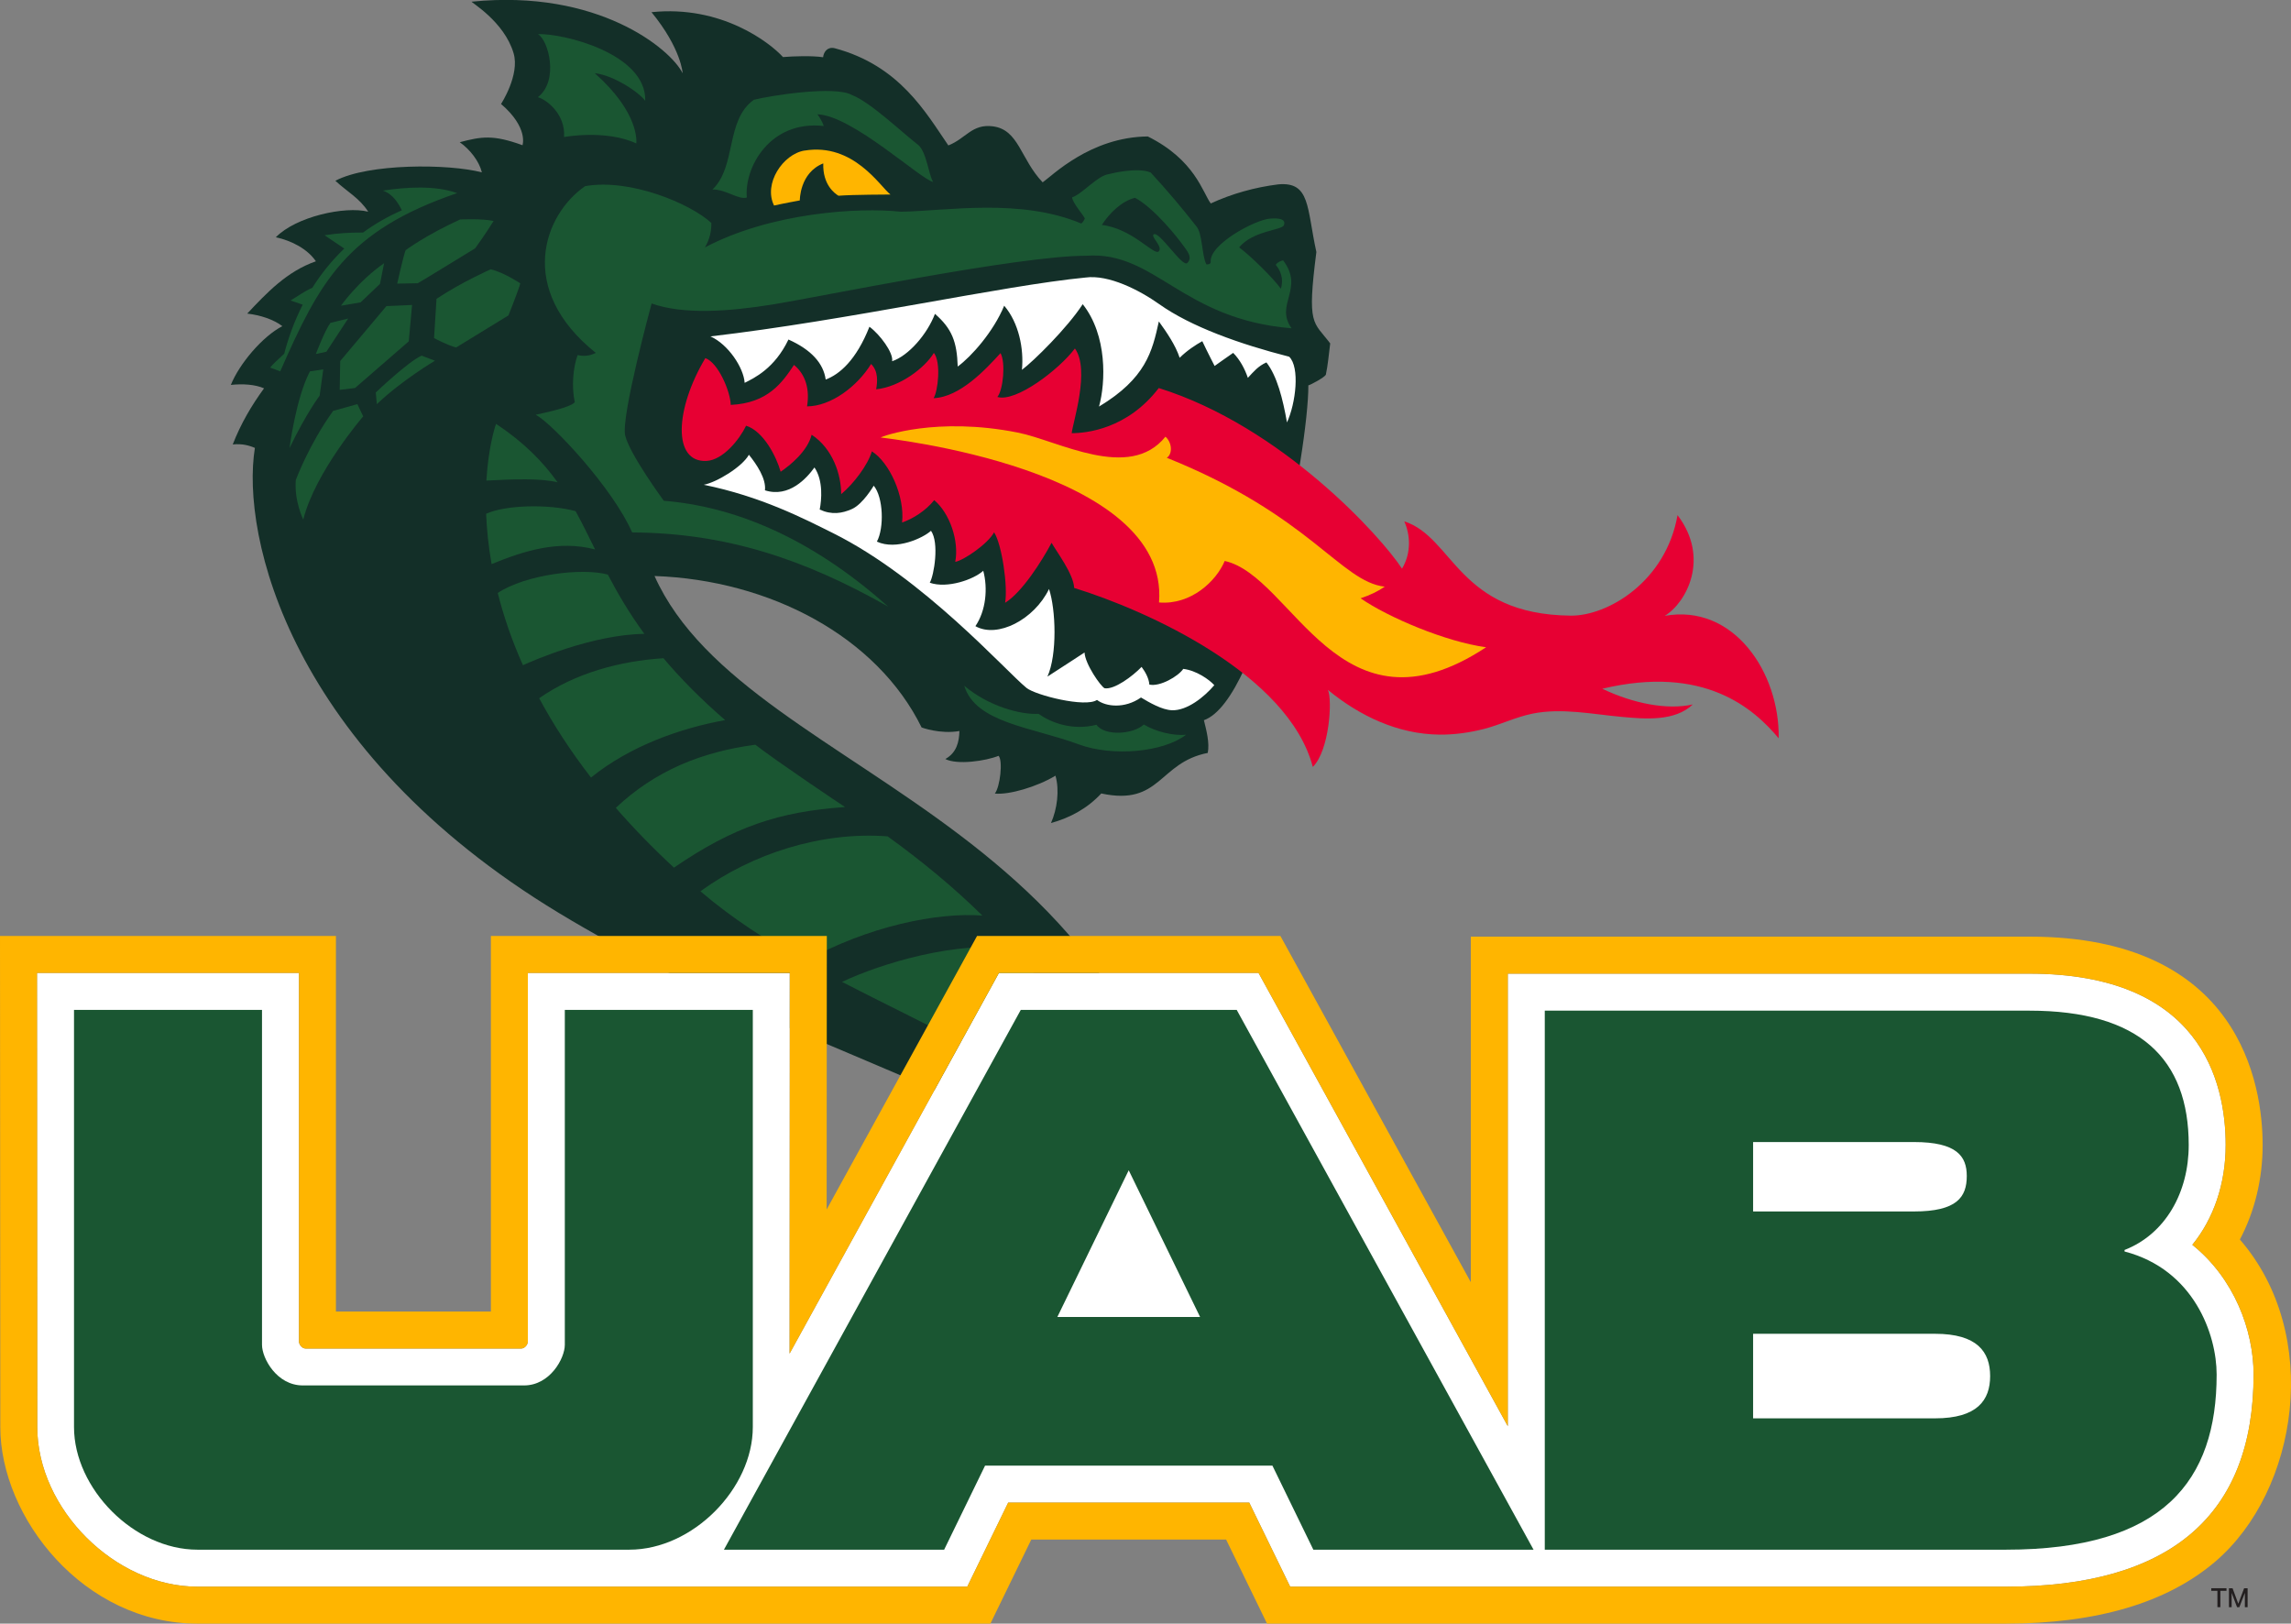
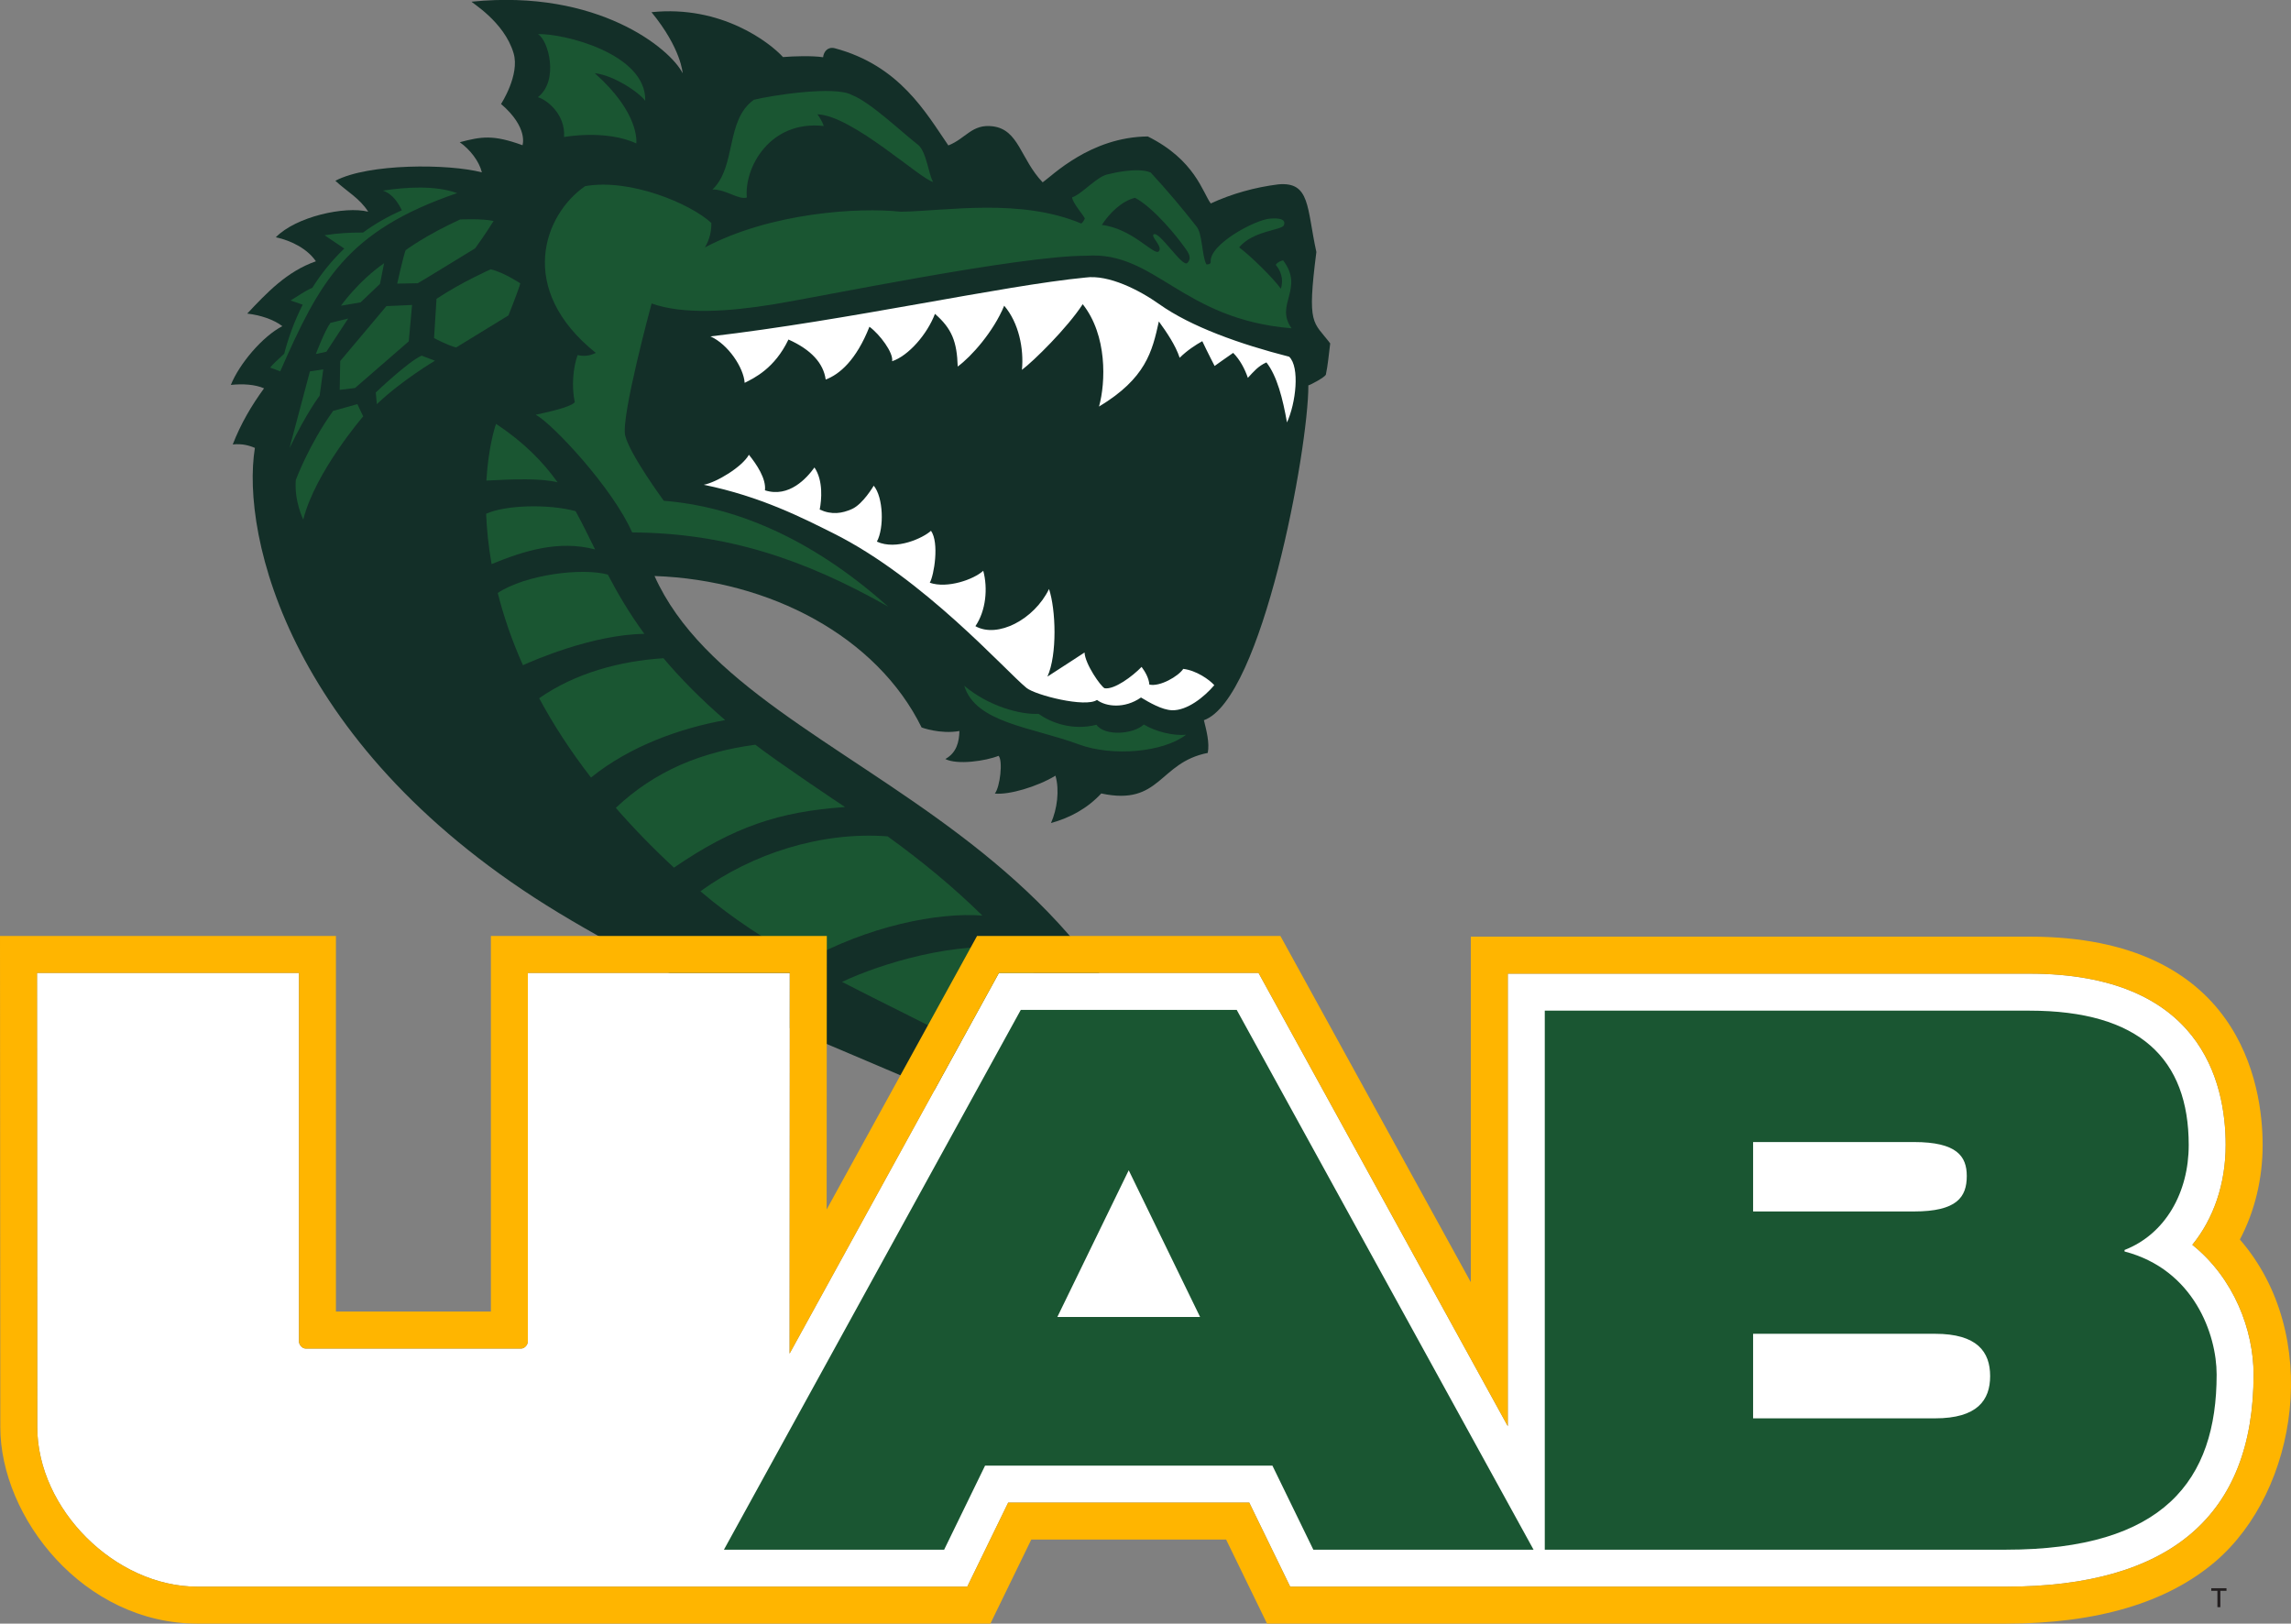
<svg xmlns="http://www.w3.org/2000/svg" id="Layer_1" viewBox="0 0 528.4 374.45">
  <rect x="0" y="0" width="528.4" height="374.45" fill="#808080" stroke="none" />
  <defs>
    <style>
      .cls-1 {
        fill: #231f20;
      }

      .cls-2 {
        fill: #fff;
      }

      .cls-3 {
        fill: #ffb500;
      }

      .cls-4 {
        fill: #1a5632;
      }

      .cls-5 {
        fill: #e70033;
      }

      .cls-6 {
        fill: #132f28;
      }
    </style>
  </defs>
  <path class="cls-6" d="M150.98,132.84c26.66.94,51.29,14.01,61.58,34.93,0,0,4.26,1.6,8.72.82-.06,2.51-.64,5-3.25,6.46,2.8,1.41,9.32.45,12.28-.74,1.04,1.11.35,7.19-.86,8.7,3.26.35,9.78-1.57,13.98-4.12.97,3.31.4,7.72-1.03,10.92,4.37-1.2,8.36-3.34,11.6-6.82,13.73,2.96,13.21-7.14,24.56-9.35.45-2.33-.3-5.14-.89-7.54,13.4-4.81,24.13-62.52,24.09-77.23.54-.11,3.64-1.79,4.03-2.43.5-2.33.67-4.67,1.01-7.24-3.91-5.19-5.4-3.87-3.19-21.08-2.24-10.21-1.37-16.27-8.79-15.6-5.37.67-10.7,2.15-15.57,4.4-1.88-2.53-3.62-10.03-14.52-15.45-13.26.13-22.06,9.08-24.25,10.58-5.14-5.37-5.46-12.16-11.52-12.92-4.79-.6-6.16,2.8-10.23,4.41-5.17-7.53-11.24-18.45-26.26-22.43-1.66-.37-2.51.92-2.63,2.09-2.57-.38-6.66-.25-9.25-.04-3-3.29-14.16-12.03-30.33-10.35,6.88,8.37,7.23,14.2,7.17,14.07-2.7-5.52-19.44-19.46-48.64-16.49-.37.04,7.5,4.5,9.67,11.9,1.47,5.01-2.9,11.69-2.9,11.69,6.38,5.47,4.95,9.51,4.95,9.51-6.81-2.48-9.48-2-14.47-.69,2.37,1.67,4.49,4.4,5.1,6.95-7.74-2.02-26.22-2.08-33.79,1.94,2.64,2.46,5.63,4.05,7.57,7.13-5.35-1.34-16.67,1.13-21.3,5.9,3.67.79,7.31,2.71,9.24,5.54-6.72,2.34-11.35,7.3-15.84,12.06,2.99.35,6.05,1.33,8.1,2.9-4.6,2.39-9.9,8.65-11.88,13.55,2.74-.3,5.62-.11,7.66.79-2.9,3.96-5.37,8.18-7.22,12.94,2.3-.23,3.79.26,5.11.79-3.27,20.18,8.01,69.73,70.17,107.3,62.26,37.63,123.64,43.72,146.86,88.12-.64-110.73-102.98-117.02-124.86-165.88Z" />
-   <path class="cls-5" d="M323.36,131.14c-4.75-7.32-27.73-32.8-56.1-41.65-7.25,9.48-16.74,10.41-20.08,10.41.19-2.23,4.32-14.58.74-19.53-3.67,4.86-13.56,12.45-17.89,11.18,1.36-1.59,1.94-8.01.73-10.11-3.4,3.72-9.33,10.15-15.44,10.39,1-1.48,1.79-8.29.07-10.44-2.11,3.49-7.88,7.85-13.31,8.39.28-1.64.56-4.14-1.17-5.84-3.25,5.25-9.29,9.75-14.77,9.78.64-3.9-.29-7.32-3.01-9.56-2.72,4.07-5.98,8.8-14.59,9.22-.08-3.11-2.89-9.75-5.86-10.79-7.02,11.78-7.58,24.09.26,23.71,3.85-.19,7.68-5.05,9.14-8.12,4,1.24,6.99,7.11,7.97,10.61,2.2-1.49,6.18-4.71,7.15-8.53,4.86,3.19,6.82,9.18,6.81,13.7,2.82-2.34,6.15-6.69,7.08-9.87,4.03,2.54,7.63,10.34,6.97,16.41,2.38-.81,5.39-2.63,7.41-5.16,3.6,3.04,5.77,9.43,4.85,14.24,1.94-.34,7.56-4.17,8.96-6.82,1.8,2.78,3.21,12.49,2.54,16.26,3.86-2.36,8.45-9.57,10.72-13.84,1.18,2.1,5.08,7.21,5.21,10.41,16.76,5.17,49.41,19.85,55.04,41.28,3.83-3.75,4.56-15.55,3.48-17.77,7.31,6.02,16.16,10.23,25.76,10.32,3.43.03,6.84-.45,10.16-1.29,3.83-.97,7.39-2.77,11.27-3.55,6.8-1.37,13.79.14,20.59.75,5.26.48,12.2,1.12,16.38-2.87-5.92,1.34-13.79-.23-20.87-3.62,23.53-5.62,34.98,4.61,40.68,11.43.25-15.21-10.42-31.09-26.28-28.24,5.02-3.04,10.49-13.33,2.95-23.23-2.71,15.4-16.14,23.26-24.61,23.18-26.06-.25-27.01-18.08-38.41-21.74,1.35,3.02,1.69,7.17-.51,10.88Z" />
-   <path class="cls-3" d="M313.81,137.98c2.24-.74,4.08-1.65,5.57-2.68-10.18-1.15-17.14-16.42-50.27-29.73,1.31-.79,1.31-3.42-.31-4.86-8.35,10.38-24.69.91-34.06-.95-18.75-3.72-31.22.84-31.63,1.13.89.17,66.71,7.09,64.21,38.05,7.4.62,13.21-4.94,15.15-9.57,15.8,3.48,26.34,42.29,60.29,19.9-9.26-1.24-22.64-6.91-28.95-11.29ZM185.55,34.72c-4.96.82-9.53,7.64-7.02,12.68,2-.46,5.94-1.18,5.94-1.18,0,0-.07-6.37,5.41-8.54-.16,4.93,2.66,6.96,3.51,7.46,3.39-.27,11.82-.27,11.98-.28-2.39-1.85-8.51-11.99-19.82-10.13Z" />
  <path class="cls-4" d="M263.82,167.08c-2.44,2.3-9.03,2.74-10.93.07-5.61,1.42-10.52-.52-13.36-2.52-4.08.21-11.37-1.65-17.13-6.47,2.63,8.59,15.51,9.48,26.44,13.52,7.71,2.85,19.45,1.84,24.73-2.24-3.01.32-7.15-.77-9.75-2.35ZM134.96,42.93c-9.44,6.49-15.99,23.67,2.46,38.46-.78.34-2.05.98-4.2.5-1.05,2.91-1.43,7.25-.65,10.86-1.04,1.25-6.92,2.42-9,2.9,3.93,2.12,17.81,17.01,22.23,27.14,21.53.13,39.55,6.06,59.03,17.1-18.21-16.26-35.93-23.13-51.73-24.4,0,0-7.91-10.77-8.91-15.08-1-4.3,6.1-30.42,6.1-30.42,7.41,2.63,17.93,1.84,28.03.21,10.49-1.69,56.68-11.26,72.25-11.22,15.89-1.13,21.95,14.66,47.32,16.73-3.96-5.53,3.05-9.07-1.95-15.67-.66.17-1.26.4-1.7,1.04,1.76,2.1,1.59,4.22,1.18,5.5-2.03-2.77-7.21-7.75-9.62-9.53,3.24-3.91,9.88-3.91,10.33-5.13.68-1.81-2.35-1.56-3.22-1.5-3.35.24-14.09,5.91-13.67,10.03-.06.58-.72.52-.99.52-1.08-1.93-.86-7.08-2.32-8.78-3.42-4.35-6.62-8.16-10.53-12.4-3.1-1.36-9.6.35-9.6.35-2.68.33-6.06,4.52-8.52,5.38.05,1.23,2.71,4.22,2.93,4.87-.17.41-.49.93-.82,1.16-14.09-5.91-30.93-2.91-41.62-2.72-9.6-1.06-29.91.16-45.19,8.23,1.15-1.91,1.53-3.96,1.48-5.65-4.8-4.44-18.73-10.32-29.1-8.48ZM261.79,45.62c4.52,2.42,9.95,9.39,10.9,10.71,1.1,1.52,2.48,3.02,1.15,4.32-1.13,1.11-6.51-7.52-7.77-6.59-.72.53,2.24,2.87,1.18,3.92s-6.06-5.28-13.12-6.1c1.72-2.67,4.55-5.52,7.66-6.26ZM172.25,45.54c-.63-6.89,5.32-17.87,17.74-16.48-.43-1.36-1.47-2.7-1.47-2.7,8.07.27,23.89,15.08,26.7,15.59-1.01-1.48-1.47-6.8-3.42-8.51-3.48-2.65-11.06-9.9-15.25-11.5-3.97-2.3-19.07.16-22.67,1.07-6.62,4.69-3.96,15.35-9.55,20.69,3.13-.05,6.06,2.48,7.94,1.84ZM105.46,44.54c-5.19-1.85-11.87-1.38-17.15-.58,2.23.74,3.51,2.81,4.38,4.53-3.33,1.48-6.33,3.2-8.95,5.14-3.19-.02-5.85.16-8.89.62l4.56,3.07c-2.96,2.83-5.39,5.89-7.37,9.05-1.76.74-3.37,1.96-5.03,2.93l2.81.96c-1.97,3.87-3.34,7.74-4.27,11.32-1.3,1.19-2.89,2.65-3.22,3.2l2.3.86c9.09-20.64,15.21-32.36,40.82-41.11ZM114.42,97.76c-.37.94-1.79,5.62-2.24,13.07,6.36-.34,12.64-.55,16.42.4-3.38-4.72-7.7-9.17-14.18-13.47ZM247.94,238.42c-4.07-7.07-8.82-13.53-14.07-19.53-12.73-2.11-30.7,3.29-39.66,7.56,9.24,4.78,18.91,9.4,28.76,14.6,6.08-2.22,17.21-3.9,24.97-2.63ZM137.25,126.71c-1.51-3.06-2.94-6-4.5-8.83-6.49-1.74-16.37-1.37-20.63.61.14,3.51.52,7.4,1.26,11.6,7.55-3.08,15.45-5.58,23.87-3.38ZM226.57,211.15c-6.71-6.62-14.07-12.65-21.85-18.27-15.27-1.15-31.25,3.98-43.17,12.67.02.02.05.04.07.06,7.32,6.25,15.38,11.4,23.9,16.16,14.65-8.21,30.77-11.41,41.05-10.62ZM153.02,151.8c-9.95.63-20.42,3.43-28.66,9.23,3.16,5.89,7.1,12.01,11.95,18.29,9.03-7.32,20.72-11.4,30.94-13.25-5.83-5.04-10.44-9.78-14.23-14.27ZM140.18,132.51c-5.91-1.63-18.95-.02-25.38,4.24,1.31,5.2,3.19,10.79,5.81,16.66,2.41-1.1,16.05-7.06,28-7.23-3.53-4.84-6.17-9.38-8.42-13.67ZM174.21,171.75c-12.45,1.65-23.13,6.02-32.18,14.56,3.95,4.54,8.4,9.14,13.41,13.79,13.82-9.46,24.29-12.92,39.45-13.98-1.03-.67-15.6-10.43-20.68-14.37ZM232.98,246.53c8.59,4.93,17.23,10.51,25.76,17.26-1.78-6.11-4.02-11.81-6.58-17.23-4.32-1.43-13.16-1.5-19.18-.03Z" />
  <g>
    <path class="cls-2" d="M297.35,82.27c-11.35-2.9-22.65-6.91-30.02-12.15-4.45-3.16-11.6-6.86-17-6.11-19.15,1.86-54.67,9.86-86.47,13.57,4.08,1.82,7.66,7.21,7.89,10.71,2.19-1.1,6.91-3.31,10.1-9.99,5.24,2.34,8.07,5.47,8.59,9.23,3.19-1.19,7.04-4.46,10.09-12.18,2.38,1.75,5.58,6.01,5.23,7.96,3.77-1.26,8.08-6.2,9.88-10.93,3.91,3.41,5.07,6.41,5.25,12.15,3.14-2.29,8.25-8.04,10.72-14.03,3.39,3.97,4.56,9.95,4.09,14.79,2.62-1.94,10.47-9.66,14.02-15.14,5.69,7.19,5.31,18.01,3.76,23.61,10.79-6.51,12.27-12.65,13.8-19.63,1.82,2.52,3.86,5.5,4.8,8.38,1.74-1.72,3.67-2.96,5.22-3.83,1.02,2.19,2.84,5.72,2.84,5.72,0,0,2.87-2.06,4.28-3.02,1.56,1.56,2.69,3.7,3.39,5.76,1.33-1.44,2.39-2.73,4.28-3.56,2.46,3.14,3.79,8.43,4.74,13.84,2.05-4.44,3.01-12.75.5-15.16Z" />
    <path class="cls-2" d="M272.9,154.27c-1.11,1.69-5.39,4.17-7.81,3.61-.1-1.43-.92-2.91-1.79-4.08-2.14,2.21-6.28,5.28-8.53,4.93-.89-.42-4.5-5.57-4.63-8.25-1.17.73-4.9,3.24-8.56,5.56,2.3-5.08,1.94-15.5.37-20.2-3.41,7.03-11.88,11.44-16.98,8.57,2.44-3.59,2.9-8.72,1.81-12.78-2.17,2.01-8.32,4.17-12.33,2.76.98-1.7,2.22-9.21.28-11.98-1.8,1.65-8,4.57-12.48,2.5,1.7-3.16,1.5-10.2-.73-12.9,0,0-2.48,4.26-5.04,5.39-2.25,1-4.61,1.4-7.42.12.43-2.19.85-6.68-1.21-9.71-1.75,2.43-5.85,7.05-11.42,5.27.32-2.67-1.92-6-3.7-8.2-1.57,2.82-7.47,6.37-10.41,6.92,13.21,2.7,22.94,7.73,29.81,11.15,20.95,10.44,39.67,31.65,44.63,35.7,2.05,1.67,13.62,4.61,16.25,2.77,2.03,1.55,6.34,2.1,10.15-.56,1.97,1.18,4.84,2.86,7.16,2.94,3.47.11,7.41-3.03,9.75-5.78-1.14-1.28-4.13-3.4-7.16-3.76Z" />
  </g>
  <path class="cls-4" d="M124.05,22.42c1.84.44,6.44,3.85,6.04,9.18,0,0,9.63-1.79,16.67,1.48.03-.47.69-7.08-9.58-16.2,4.34.46,10.28,4.44,11.64,6.39.31-10.92-18.95-15.62-24.77-15.4,2.46,1.34,4.93,10.75,0,14.55Z" />
  <g>
-     <path class="cls-4" d="M71.48,85.65l3.08-.47-.84,6.08s-2.98,3.86-6.95,12.09c0,0,1.48-11.59,4.71-17.7Z" />
+     <path class="cls-4" d="M71.48,85.65l3.08-.47-.84,6.08s-2.98,3.86-6.95,12.09Z" />
    <path class="cls-4" d="M76.81,94.77l5.61-1.57,1.35,2.82s-11.1,12.86-13.82,23.81c0,0-2.13-4.27-1.72-9.15,0,0,3-8.12,8.59-15.9Z" />
    <path class="cls-4" d="M86.67,90.51s7.52-7.17,10.58-8.49l3.07,1.17s-7.67,4.53-13.4,10.02l-.25-2.69Z" />
    <path class="cls-4" d="M78.47,83.26l10.66-12.67s4.84-.21,5.91-.26l-.76,8.39-12.39,10.76-3.54.43.12-6.65Z" />
    <path class="cls-4" d="M93.58,57.68s4.58-3.43,12.54-7.06c0,0,4.96-.26,7.73.34,0,0-1.98,3.18-4.25,6.3,0,0-13.08,8.02-13.24,8.06l-4.75.09s1.52-6.79,1.96-7.74Z" />
    <path class="cls-4" d="M78.64,70.5s3.95-5.62,9.95-9.8l-.95,4.77-4.47,4.26-4.53.77Z" />
    <path class="cls-4" d="M72.85,81.64s2.05-5.41,3.36-7.18l4.09-1-5.02,7.65-2.43.53Z" />
    <path class="cls-4" d="M100.68,68.91l-.57,9.06s3.3,1.76,5.1,2.16l12.06-7.39s2.38-5.96,2.73-7.39c0,0-3.77-2.54-6.82-3.24,0,0-6.69,2.94-12.49,6.8Z" />
  </g>
  <g>
    <path class="cls-2" d="M505.64,287.08c4.91-6.03,7.69-14.05,7.69-23.01,0-14.76-5.88-39.52-45.26-39.52h-120.31v104.36l-57.49-104.53h-59.88l-48.28,87.79c.02-30.6.05-87.79.05-87.79h-60.42v85.04c0,.52-.58,1.59-1.59,1.59h-49.61c-1.02,0-1.59-1.06-1.59-1.59v-85.04H8.53l.06,104.73c.01,18.92,17.97,36.81,36.94,36.81h177.56l9.44-19.39h55.6l9.44,19.39h165.1c37.89,0,57.1-16.46,57.1-48.92,0-10.23-4.5-22.19-14.13-29.92Z" />
    <path class="cls-3" d="M290.27,224.38l57.49,104.53v-104.36h120.31c39.38,0,45.26,24.76,45.26,39.52,0,8.97-2.78,16.98-7.69,23.01,9.63,7.73,14.13,19.69,14.13,29.92,0,32.46-19.21,48.92-57.1,48.92h-165.1l-9.44-19.39h-55.6l-9.44,19.39H45.54c-18.97,0-36.93-17.89-36.94-36.81l-.06-104.73h60.42v85.04c0,.52.58,1.59,1.59,1.59h49.61c1.02,0,1.59-1.06,1.59-1.59v-85.04h60.42s-.04,57.19-.05,87.79l48.28-87.79h59.88M295.31,215.85h-69.96l-34.69,63.08c.02-29.42.04-63.08.04-63.08h-77.48v86.62h-35.74v-86.62H0l.07,113.26c.01,20.86,19.19,45.33,45.47,45.33h182.89l9.43-19.39h44.93l9.44,19.39h170.44c20.95,0,37.2-4.82,48.31-14.34,19.1-16.36,24.66-52.3,5.63-74.24,3.41-6.45,5.25-13.96,5.25-21.8,0-13.82-5.18-48.05-53.79-48.05h-128.84v79.69l-43.92-79.85h0Z" />
-     <path class="cls-4" d="M145.16,357.39c14.6,0,28.47-14.08,28.47-28.29,0-4.34,0-96.19,0-96.19h-43.36v77.24c0,3.1-3.41,9.36-9.4,9.36h-51.04c-6,0-9.4-6.27-9.4-9.36v-77.24H17.07s0,93.05,0,96.19c0,14.21,13.87,28.29,28.47,28.29h99.62Z" />
    <path class="cls-4" d="M285.23,232.91h-49.8l-68.46,124.48h50.79l9.44-19.39h66.27l9.44,19.39h50.79l-68.46-124.48ZM243.87,303.72l16.46-33.83,16.46,33.83h-32.92Z" />
    <path class="cls-4" d="M356.29,233.08h111.78c25.42,0,36.74,11.14,36.74,30.99,0,10.97-5.4,20.54-14.8,24.2v.35c16.02,4.18,21.24,19.15,21.24,28.38,0,24.38-12.19,40.39-48.58,40.39h-106.38v-124.32ZM404.34,279.39h37.09c9.92,0,12.19-3.31,12.19-8.18,0-4.53-2.26-7.83-12.19-7.83h-37.09v16.02ZM404.34,327.1h41.96c9.75,0,12.71-4.18,12.71-9.75s-2.96-9.75-12.71-9.75h-41.96v19.5Z" />
  </g>
  <g>
    <path class="cls-1" d="M511.42,366.88h-1.41v-.6h3.51v.6h-1.41v3.77h-.68v-3.77Z" />
-     <path class="cls-1" d="M514.09,366.28h.83l1.32,3.57,1.35-3.57h.8v4.37h-.63v-3.3l-1.27,3.3h-.53l-1.25-3.29v3.29h-.62v-4.37Z" />
  </g>
</svg>